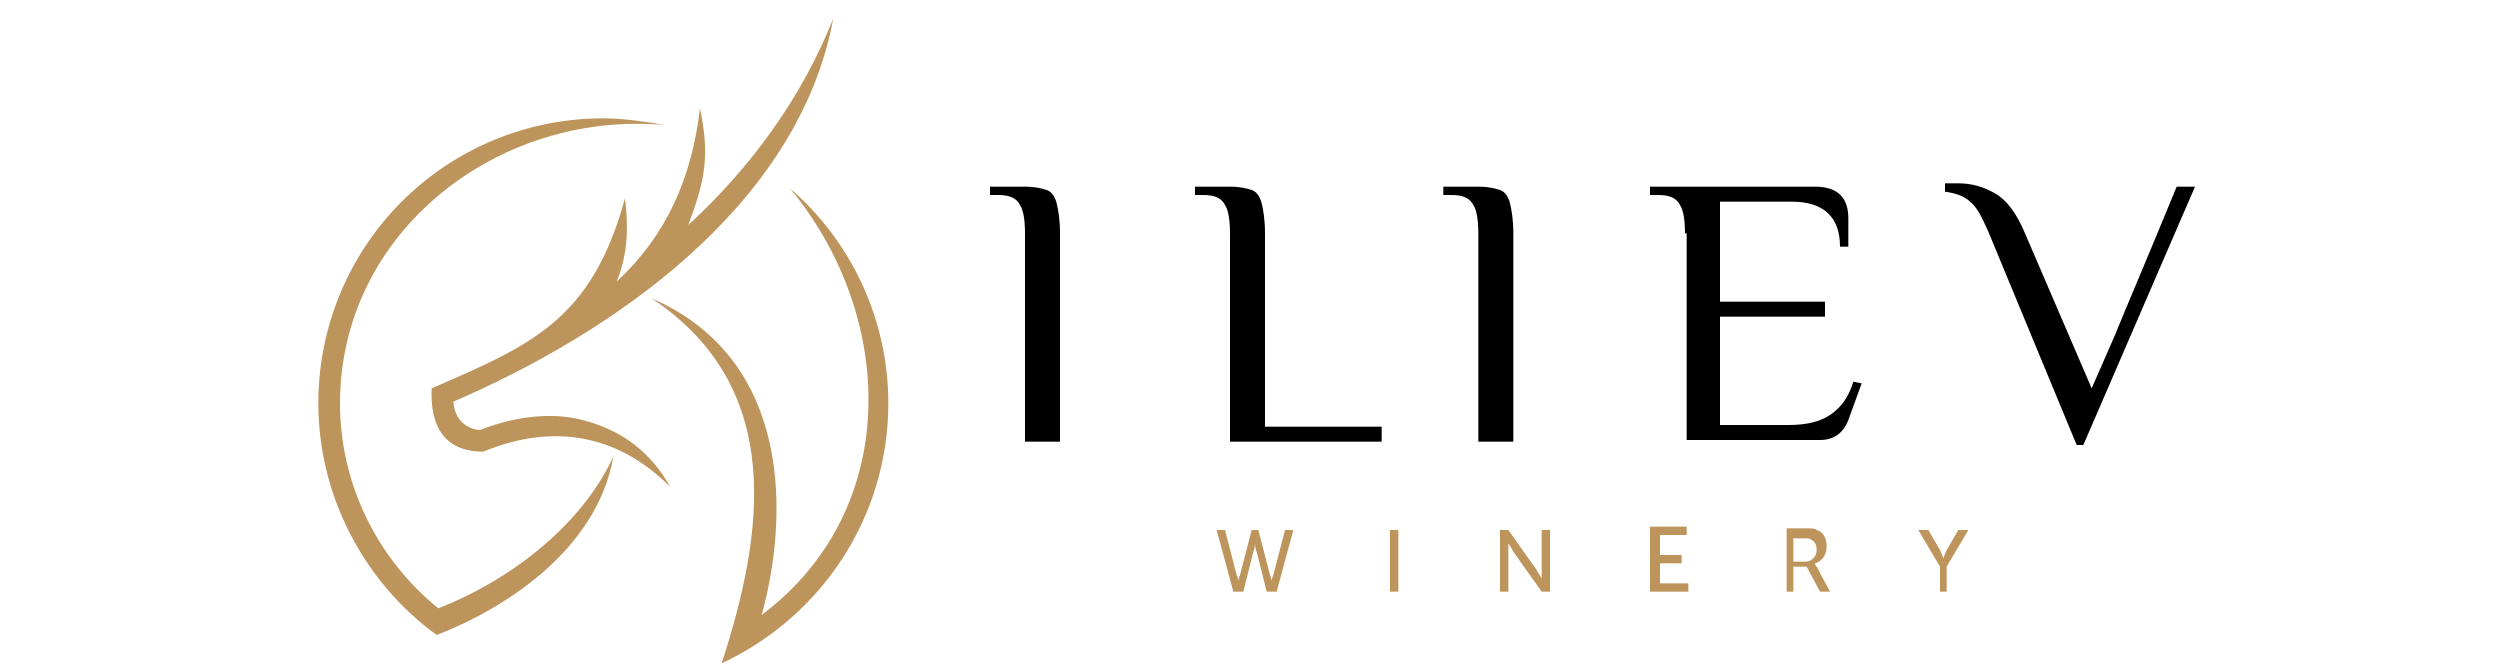
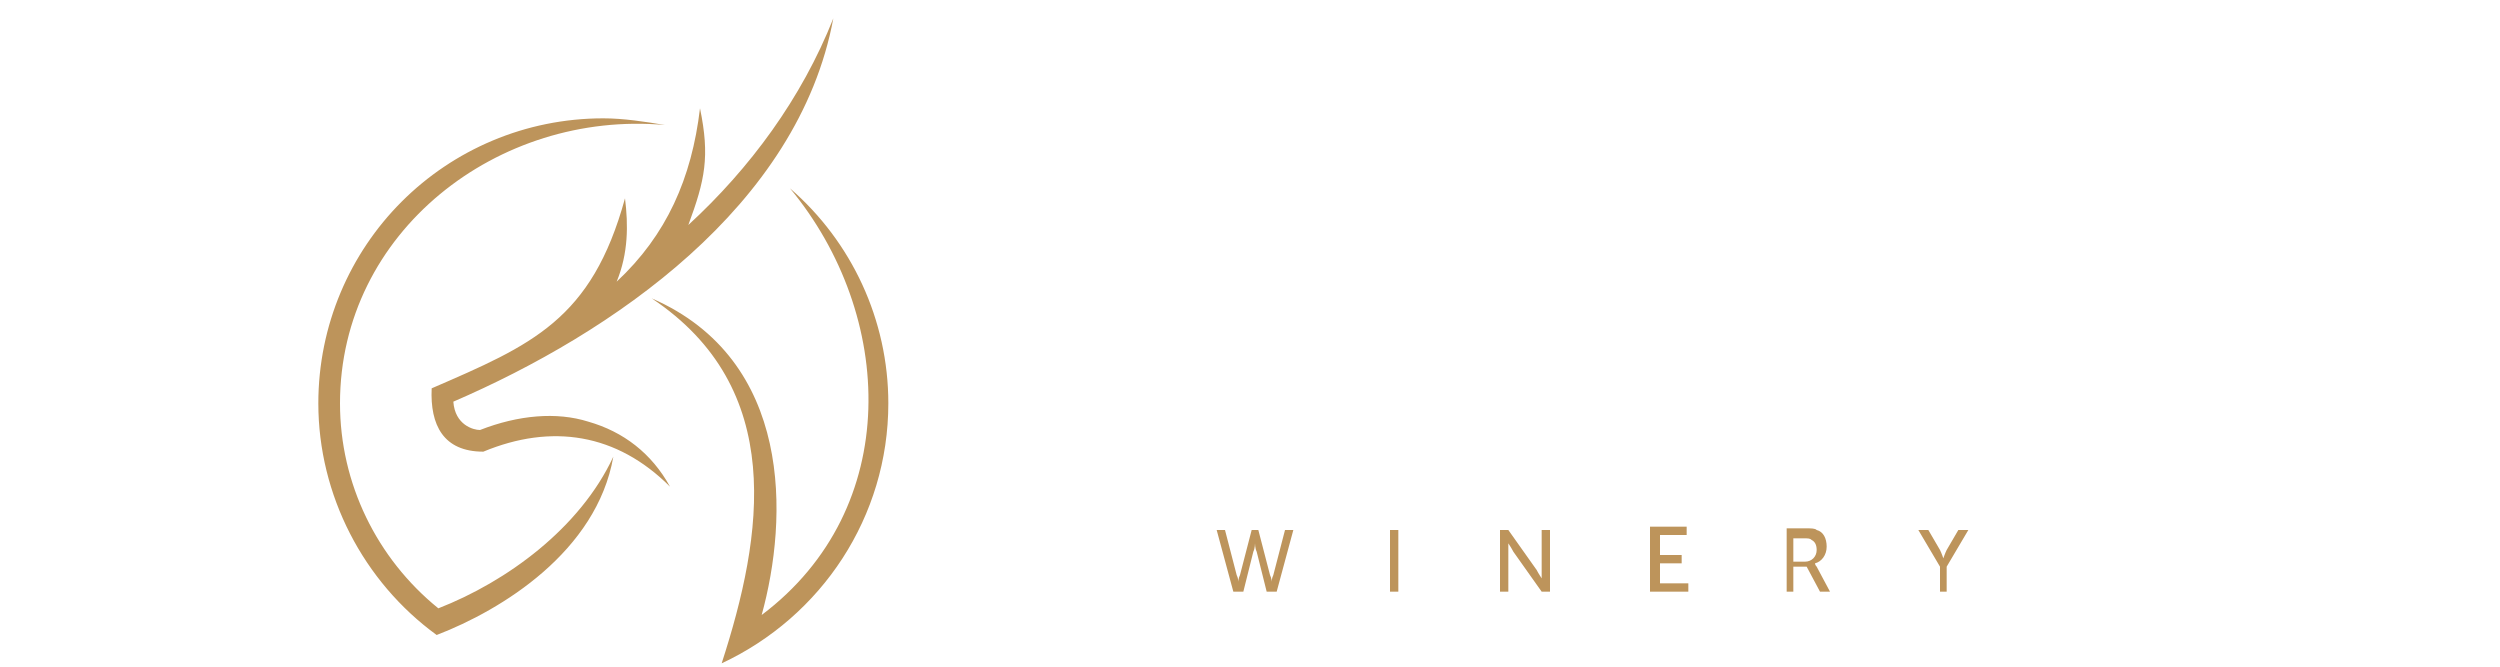
<svg xmlns="http://www.w3.org/2000/svg" id="Layer_1" x="0px" y="0px" viewBox="0 0 150 40" style="enable-background:new 0 0 150 40;" xml:space="preserve">
  <style type="text/css">	.st0{fill-rule:evenodd;clip-rule:evenodd;fill:#BD945B;}	.st1{fill-rule:evenodd;clip-rule:evenodd;}</style>
  <path class="st0" d="M36.2,7.1c-4.7,0-9,1.9-12.1,5c-3.1,3.1-5,7.4-5,12.1c0,5.5,2.7,10.7,7.1,13.9c3.9-1.5,9.6-5,10.6-10.7 c-2,4.3-6.4,7.5-10.5,9.1c-3.7-3-5.9-7.5-5.9-12.3c0-10.3,9.5-17.6,19.5-16.7C38.7,7.3,37.4,7.1,36.2,7.1 M37.5,11.9 c-2,7.3-5.6,8.8-11.6,11.4c-0.1,2.2,0.7,3.8,3.1,3.8c4.1-1.7,8-1.1,11.2,2.1c-1.1-2-2.8-3.3-4.9-3.9c-1.9-0.6-4.2-0.4-6.5,0.5 c-0.4,0-1.5-0.3-1.6-1.7C36.7,20,47.9,12.4,50,1.1c-1.9,4.8-5,9-8.7,12.4c1-2.7,1.3-4.1,0.7-7c-0.5,4.2-2,7.6-5,10.4 C37.7,15.2,37.7,13.5,37.5,11.9z M39.1,17.9c8.5,3.7,8.2,13.2,6.6,19c8.5-6.4,8-18,1.7-25.6c3.7,3.2,5.9,7.9,5.9,12.9 c0,6.8-4,12.8-10,15.6C45.8,32.1,47.2,23.3,39.1,17.9z" />
-   <path class="st1" d="M73.8,14c0-0.8-0.1-1.4-0.3-1.7c-0.2-0.4-0.6-0.6-1.3-0.6h-0.5v-0.5h2.1c0.6,0,1,0.1,1.3,0.2 c0.3,0.1,0.5,0.4,0.6,0.8c0.1,0.4,0.2,1,0.2,1.8v11.6h7v0.9h-9.1V14z M61.5,11.2c0.6,0,1,0.1,1.3,0.2c0.3,0.1,0.5,0.4,0.6,0.8 c0.1,0.4,0.2,1,0.2,1.8v12.5h-2.1V14c0-0.8-0.1-1.4-0.3-1.7c-0.2-0.4-0.6-0.6-1.3-0.6h-0.5v-0.5H61.5z M101.1,14 c0-0.8-0.1-1.4-0.3-1.7c-0.2-0.4-0.6-0.6-1.3-0.6H99v-0.5h9.9c1.3,0,2,0.6,2,1.9v1.7h-0.5c0-1.8-1-2.7-2.9-2.7h-4.3v6h6.3v0.9h-6.3 v6.5h4.1c1.1,0,1.9-0.2,2.5-0.6c0.6-0.4,1.1-1,1.4-2l0.5,0.1l-0.8,2.2c-0.3,0.8-0.9,1.2-1.7,1.2h-8V14z M119.3,13.9 c-0.4-0.9-0.7-1.5-1.1-1.8c-0.3-0.3-0.8-0.5-1.5-0.6V11c0.1,0,0.2,0,0.3,0c0.1,0,0.3,0,0.5,0c0.8,0,1.5,0.2,2.2,0.6 c0.7,0.4,1.3,1.2,1.8,2.4l4,9.3l1.4-3.2c0.6-1.5,1.9-4.5,3.7-8.9h1.1l-6.7,15.5h-0.4L119.3,13.9z M88.7,11.2c0.6,0,1,0.1,1.3,0.2 c0.3,0.1,0.5,0.4,0.6,0.8c0.1,0.4,0.2,1,0.2,1.8v12.5h-2.1V14c0-0.8-0.1-1.4-0.3-1.7c-0.2-0.4-0.6-0.6-1.3-0.6h-0.5v-0.5H88.7z" />
  <path class="st0" d="M83.4,35.5h0.5v-3.7h-0.5V35.5z M90,35.5h0.5v-2.4c0-0.2,0-0.5,0-0.5h0c0,0,0.2,0.3,0.3,0.5l1.7,2.4H93v-3.7 h-0.5v2.4c0,0.2,0,0.5,0,0.5h0c0,0-0.2-0.3-0.3-0.5l-1.7-2.4H90V35.5z M99,35.5h2.3v-0.5h-1.7v-1.2h1.3v-0.5h-1.3v-1.2h1.6v-0.5H99 V35.5z M107.1,35.5h0.5v-1.5h0.8l0.8,1.5h0.6l-0.8-1.5c-0.1-0.1-0.1-0.2-0.1-0.2v0c0.4-0.1,0.7-0.5,0.7-1c0-0.5-0.2-0.9-0.6-1 c-0.1-0.1-0.3-0.1-0.7-0.1h-1.1V35.5z M107.6,33.6v-1.3h0.6c0.3,0,0.4,0,0.5,0.1c0.2,0.1,0.3,0.3,0.3,0.6c0,0.4-0.3,0.7-0.7,0.7 H107.6z M116.3,35.5h0.5V34l1.3-2.2h-0.6l-0.7,1.2c-0.1,0.2-0.2,0.5-0.2,0.5h0c0,0-0.1-0.3-0.2-0.5l-0.7-1.2h-0.6l1.3,2.2V35.5z  M75.1,31.8l-0.7,2.7c-0.1,0.2-0.1,0.4-0.1,0.4h0c0,0,0-0.2-0.1-0.4l-0.7-2.7H73l1,3.7h0.6l0.6-2.4c0.1-0.2,0.1-0.5,0.1-0.5h0 c0,0,0,0.3,0.1,0.5l0.6,2.4h0.6l1-3.7h-0.5l-0.7,2.7c-0.1,0.2-0.1,0.4-0.1,0.4h0c0,0,0-0.2-0.1-0.4l-0.7-2.7H75.1z" />
</svg>